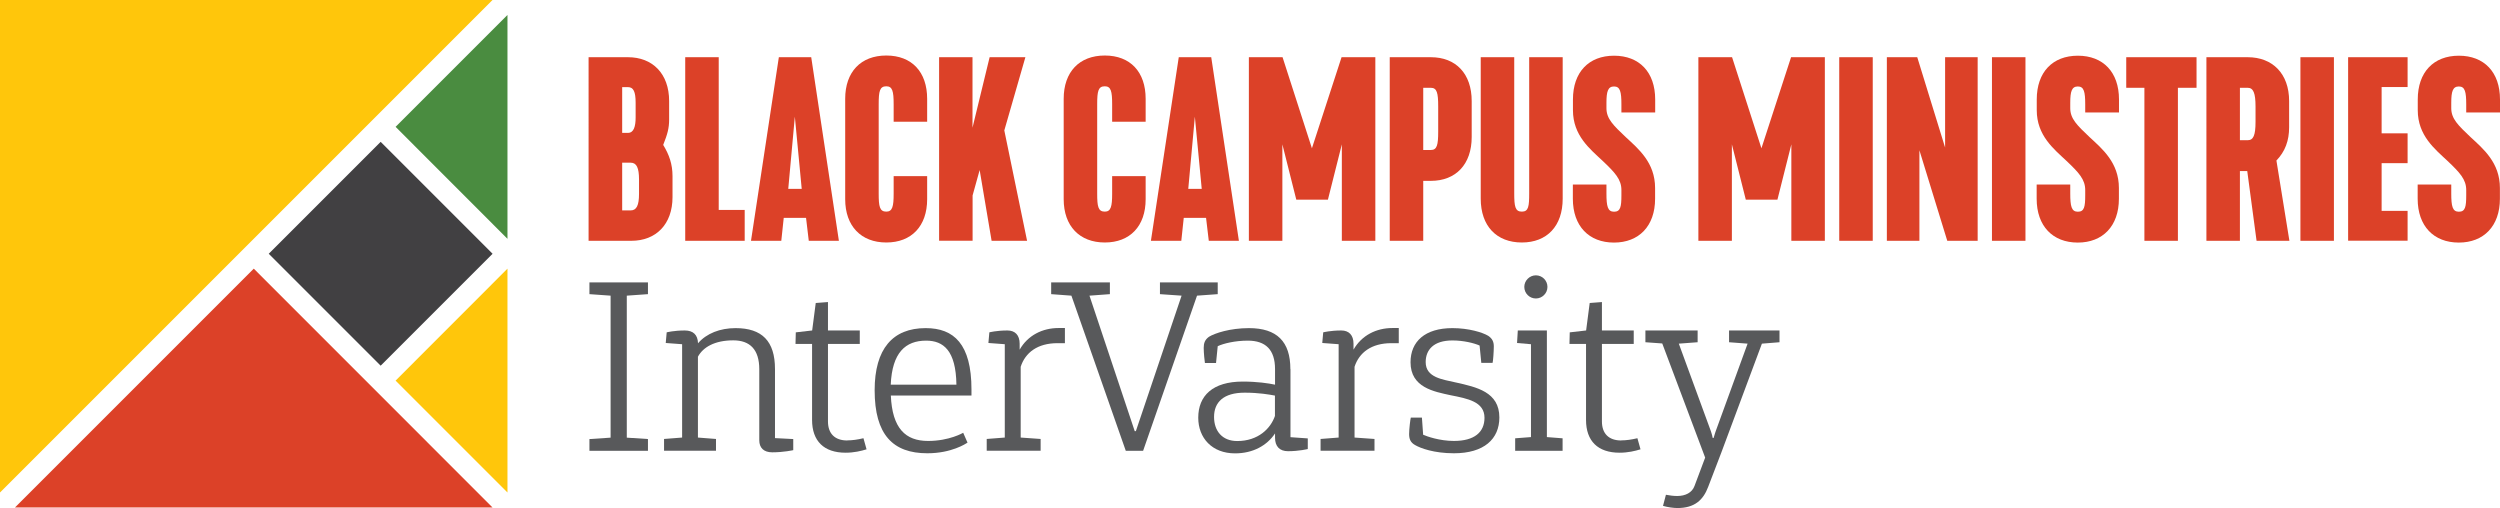
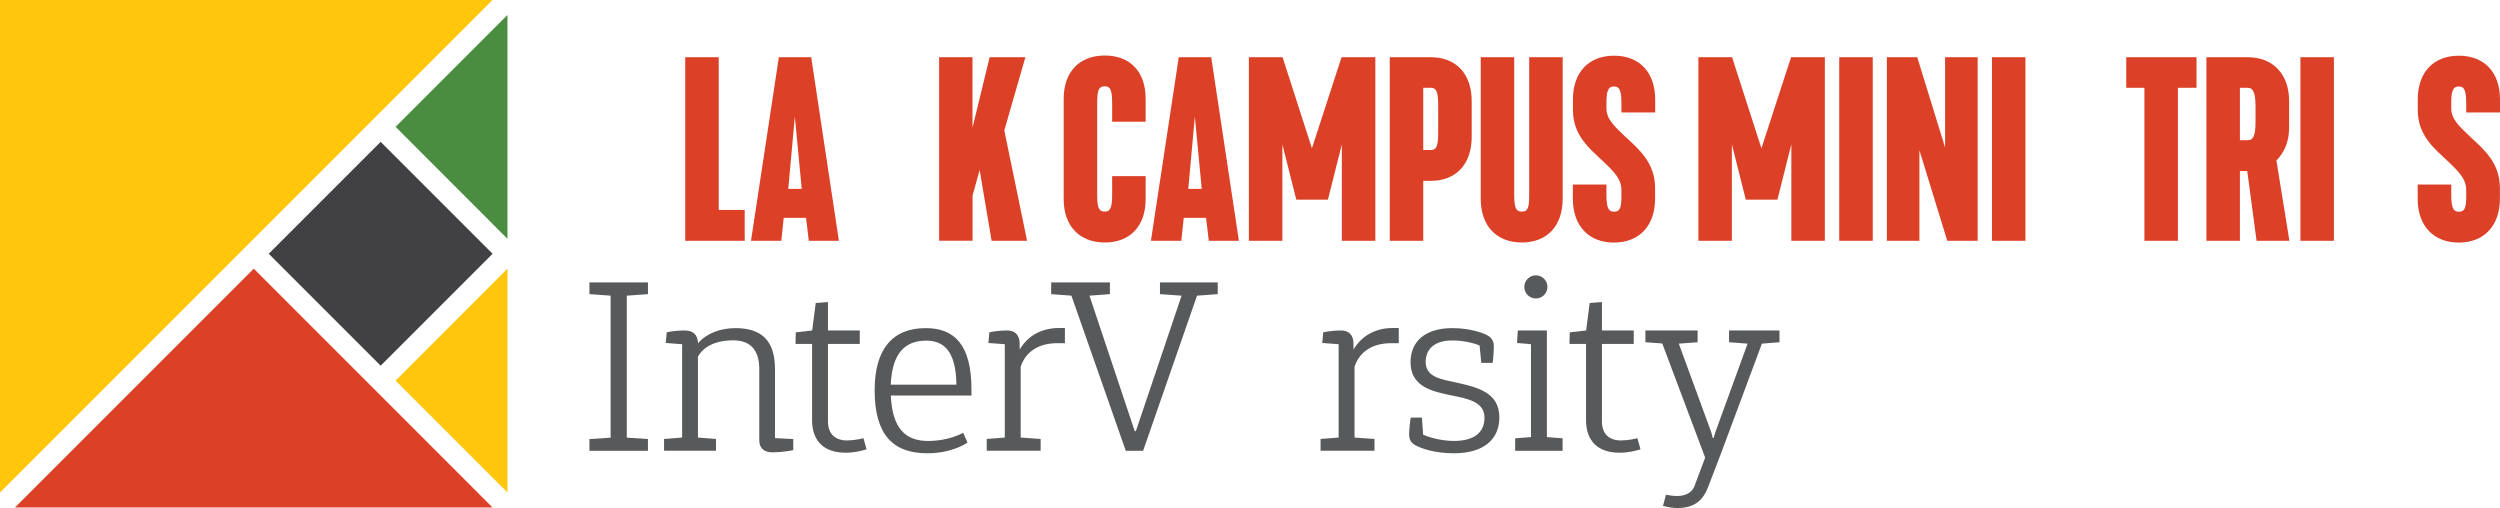
<svg xmlns="http://www.w3.org/2000/svg" id="Layer_1" data-name="Layer 1" viewBox="0 0 265.68 54">
  <defs>
    <style>
      .cls-1 {
        fill: #58595b;
      }

      .cls-2 {
        fill: #4a8c40;
      }

      .cls-3 {
        fill: #414042;
      }

      .cls-4 {
        fill: #dc4128;
      }

      .cls-5 {
        fill: #ffc60b;
      }
    </style>
  </defs>
  <g>
    <polygon class="cls-5" points="52.34 0 0 0 0 52.34 52.34 0" />
    <polygon class="cls-2" points="53.93 25.38 53.93 1.59 42.04 13.48 53.93 25.38" />
    <rect class="cls-3" x="32.04" y="18.56" width="16.82" height="16.82" transform="translate(-7.22 36.5) rotate(-45)" />
    <polygon class="cls-5" points="53.93 52.34 53.93 28.55 42.04 40.45 53.93 52.34" />
    <polygon class="cls-4" points="26.97 28.55 1.59 53.93 52.34 53.93 26.97 28.55" />
  </g>
  <g>
-     <path class="cls-4" d="M62.55,6.08h4.19c2.6,0,4.37,1.74,4.37,4.66v1.95c0,.91-.16,1.53-.63,2.71.63,1.04.99,2.03.99,3.33v2.21c0,2.91-1.77,4.65-4.37,4.65h-4.55V6.08ZM66.74,14.12c.6,0,.81-.65.81-1.64v-1.56c0-1.17-.23-1.66-.81-1.66h-.62v4.86h.62ZM67.03,22.36c.62,0,.88-.55.88-1.74v-1.56c0-1.22-.26-1.77-.88-1.77h-.91v5.07h.91Z" />
    <path class="cls-4" d="M72.82,6.08h3.56v16.23h2.76v3.28h-6.32V6.08Z" />
    <path class="cls-4" d="M82.78,6.08h3.43l2.94,19.51h-3.2l-.29-2.44h-2.37l-.26,2.44h-3.22l2.96-19.51ZM85.2,20.07l-.73-7.67-.7,7.67h1.43Z" />
-     <path class="cls-4" d="M89.82,10.5c0-2.86,1.66-4.6,4.37-4.6s4.34,1.74,4.34,4.6v2.44h-3.56v-1.87c0-1.38-.13-1.9-.78-1.9-.7,0-.81.52-.81,1.9v9.52c0,1.35.1,1.9.81,1.9.65,0,.78-.55.78-1.9v-1.87h3.56v2.45c0,2.86-1.66,4.6-4.34,4.6s-4.37-1.74-4.37-4.6v-10.66Z" />
    <path class="cls-4" d="M99.79,6.08h3.56v7.49l1.82-7.49h3.8l-2.24,7.78,2.42,11.73h-3.77l-1.27-7.52-.75,2.7v4.81h-3.56V6.08Z" />
    <path class="cls-4" d="M113.04,10.5c0-2.86,1.66-4.6,4.37-4.6s4.34,1.74,4.34,4.6v2.44h-3.56v-1.87c0-1.38-.13-1.9-.78-1.9-.7,0-.81.52-.81,1.9v9.52c0,1.35.1,1.9.81,1.9.65,0,.78-.55.78-1.9v-1.87h3.56v2.45c0,2.86-1.66,4.6-4.34,4.6s-4.37-1.74-4.37-4.6v-10.66Z" />
    <path class="cls-4" d="M125.29,6.08h3.43l2.94,19.51h-3.2l-.29-2.44h-2.37l-.26,2.44h-3.23l2.96-19.51ZM127.71,20.07l-.73-7.67-.7,7.67h1.43Z" />
    <path class="cls-4" d="M132.71,6.08h3.59l3.12,9.68,3.15-9.68h3.59v19.51h-3.56v-10.25l-1.48,5.88h-3.36l-1.48-5.88v10.25h-3.56V6.08Z" />
    <path class="cls-4" d="M147.69,6.08h4.37c2.65,0,4.34,1.74,4.34,4.66v3.82c0,2.91-1.69,4.66-4.34,4.66h-.81v6.37h-3.56V6.08ZM152.06,15.94c.65,0,.78-.52.78-1.95v-2.68c0-1.43-.13-1.98-.78-1.98h-.81v6.61h.81Z" />
    <path class="cls-4" d="M157.36,6.08h3.56v14.46c0,1.41.1,1.95.81,1.95s.78-.55.78-1.95V6.08h3.56v15.03c0,2.91-1.66,4.66-4.34,4.66s-4.37-1.74-4.37-4.66V6.08Z" />
    <path class="cls-4" d="M167.16,19.61h3.56v.94c0,1.38.13,1.95.81,1.95s.78-.52.78-1.74v-.57c0-1.12-.68-1.85-2-3.1-1.33-1.25-3.15-2.68-3.15-5.38v-1.14c0-2.91,1.69-4.65,4.37-4.65s4.37,1.74,4.37,4.65v1.38h-3.59v-.86c0-1.33-.13-1.9-.78-1.9s-.81.52-.81,1.74v.57c0,1.12.73,1.82,2.05,3.07,1.35,1.25,3.12,2.71,3.12,5.41v1.14c0,2.91-1.72,4.66-4.37,4.66s-4.37-1.74-4.37-4.66v-1.51Z" />
    <path class="cls-4" d="M180.48,6.08h3.59l3.12,9.68,3.15-9.68h3.59v19.51h-3.56v-10.25l-1.48,5.88h-3.36l-1.48-5.88v10.25h-3.56V6.08Z" />
    <path class="cls-4" d="M195.46,6.08h3.56v19.51h-3.56V6.08Z" />
    <path class="cls-4" d="M200.52,6.08h3.23l2.96,9.6V6.08h3.46v19.51h-3.23l-2.96-9.62v9.62h-3.46V6.08Z" />
    <path class="cls-4" d="M211.69,6.08h3.56v19.51h-3.56V6.08Z" />
-     <path class="cls-4" d="M216.45,19.61h3.56v.94c0,1.38.13,1.95.81,1.95s.78-.52.78-1.74v-.57c0-1.12-.68-1.85-2-3.1-1.33-1.25-3.15-2.68-3.15-5.38v-1.14c0-2.91,1.69-4.65,4.37-4.65s4.37,1.74,4.37,4.65v1.38h-3.59v-.86c0-1.33-.13-1.9-.78-1.9s-.81.52-.81,1.74v.57c0,1.12.73,1.82,2.05,3.07,1.35,1.25,3.12,2.71,3.12,5.41v1.14c0,2.91-1.72,4.66-4.37,4.66s-4.37-1.74-4.37-4.66v-1.51Z" />
    <path class="cls-4" d="M227.88,9.33h-1.92v-3.25h7.47v3.25h-1.98v16.26h-3.56V9.33Z" />
    <path class="cls-4" d="M234.47,6.08h4.4c2.63,0,4.4,1.74,4.4,4.66v2.78c0,1.43-.42,2.57-1.35,3.54l1.38,8.53h-3.49l-.99-7.41h-.78v7.41h-3.56V6.08ZM238.87,14.9c.6,0,.83-.52.83-1.95v-1.64c0-1.41-.23-1.98-.83-1.98h-.83v5.57h.83Z" />
    <path class="cls-4" d="M244.47,6.08h3.56v19.51h-3.56V6.08Z" />
-     <path class="cls-4" d="M249.54,6.08h6.32v3.17h-2.76v4.92h2.76v3.17h-2.76v5.07h2.76v3.17h-6.32V6.08Z" />
    <path class="cls-4" d="M256.94,19.61h3.56v.94c0,1.38.13,1.95.81,1.95s.78-.52.78-1.74v-.57c0-1.12-.68-1.85-2-3.1-1.33-1.25-3.15-2.68-3.15-5.38v-1.14c0-2.91,1.69-4.65,4.37-4.65s4.37,1.74,4.37,4.65v1.38h-3.59v-.86c0-1.33-.13-1.9-.78-1.9s-.81.52-.81,1.74v.57c0,1.12.73,1.82,2.05,3.07,1.35,1.25,3.12,2.71,3.12,5.41v1.14c0,2.91-1.72,4.66-4.37,4.66s-4.37-1.74-4.37-4.66v-1.51Z" />
  </g>
  <g>
    <polygon class="cls-1" points="62.64 31.26 64.89 31.42 64.89 46.51 62.64 46.66 62.64 47.91 68.86 47.91 68.86 46.66 66.61 46.51 66.61 31.42 68.86 31.26 68.86 30.01 62.64 30.01 62.64 31.26" />
    <path class="cls-1" d="M82.36,39.22c0-2.97-1.38-4.35-4.19-4.35-1.64,0-3.09.56-3.99,1.61-.03-.9-.51-1.36-1.41-1.36-1.15,0-1.92.2-1.92.2l-.1,1.13,1.74.13v9.92l-1.92.15v1.25h5.52v-1.25l-1.92-.15v-8.59c.54-1,1.76-1.74,3.76-1.74,1.76,0,2.76.97,2.76,3.07v7.55c0,.79.46,1.28,1.38,1.28,1.23,0,2.23-.23,2.23-.23v-1.18l-1.94-.1v-7.34Z" />
    <path class="cls-1" d="M90.04,46.81c-1.33,0-2.05-.74-2.05-2.02v-8.24h3.38v-1.43h-3.38v-3.02l-1.3.1-.38,2.92-1.74.2-.03,1.23h1.76v8.08c0,2.23,1.25,3.48,3.56,3.48.9,0,1.64-.18,2.23-.36l-.33-1.18c-.61.15-1.2.23-1.71.23Z" />
    <path class="cls-1" d="M98.37,34.87c-3.5,0-5.42,2.2-5.42,6.6,0,4.73,1.94,6.7,5.6,6.7,2.58,0,4.09-1.02,4.27-1.13l-.46-1.05s-1.46.87-3.73.87c-2.4,0-3.81-1.33-3.96-4.83h8.57v-.64c0-4.83-1.87-6.52-4.86-6.52ZM94.66,40.88c.15-3.4,1.56-4.68,3.76-4.68,1.84,0,3.17,1.05,3.22,4.68h-6.98Z" />
    <path class="cls-1" d="M108.36,37.17v-.64c0-.92-.49-1.41-1.3-1.41-1.15,0-1.92.2-1.92.2l-.1,1.13,1.74.13v9.92l-1.92.15v1.25h5.73v-1.25l-2.12-.15v-7.52c.49-1.51,1.79-2.51,3.91-2.51h.79v-1.61h-.67c-1.71,0-3.27.77-4.14,2.3Z" />
    <polygon class="cls-1" points="129.41 30.01 123.27 30.01 123.27 31.26 125.57 31.42 120.71 45.82 120.59 45.82 115.78 31.42 117.95 31.26 117.95 30.01 111.71 30.01 111.71 31.26 113.86 31.42 119.64 47.91 121.48 47.91 127.21 31.42 129.41 31.26 129.41 30.01" />
-     <path class="cls-1" d="M137.13,39.22c0-2.92-1.43-4.35-4.4-4.35-2.02,0-3.63.54-4.25.92-.43.31-.56.67-.56,1.18s.1,1.48.13,1.61h1.18l.18-1.79c.59-.28,1.82-.59,3.2-.59,1.89,0,2.89.97,2.89,3.02v1.66c-.69-.15-1.92-.33-3.43-.33-3.2,0-4.73,1.51-4.73,3.84,0,2.15,1.46,3.79,3.91,3.79,1.92,0,3.4-.84,4.25-2.12v.46c0,.92.49,1.43,1.38,1.43,1.18,0,2.1-.23,2.1-.23v-1.13l-1.84-.13v-7.24ZM135.5,44.18c-.46,1.36-1.79,2.69-4.02,2.69-1.59,0-2.46-1.07-2.46-2.56,0-1.56,1-2.58,3.25-2.58,1.53,0,2.63.2,3.22.31v2.15Z" />
    <path class="cls-1" d="M143.84,37.17v-.64c0-.92-.49-1.41-1.3-1.41-1.15,0-1.92.2-1.92.2l-.1,1.13,1.74.13v9.92l-1.92.15v1.25h5.73v-1.25l-2.12-.15v-7.52c.49-1.51,1.79-2.51,3.91-2.51h.79v-1.61h-.67c-1.71,0-3.27.77-4.14,2.3Z" />
    <path class="cls-1" d="M154.73,40.65c-1.41-.33-3.22-.51-3.22-2.17,0-1.3.84-2.3,2.84-2.3,1.18,0,2.3.28,2.89.54l.18,1.84h1.2c.05-.13.13-1.2.13-1.74,0-.46-.13-.82-.59-1.13-.59-.36-2.07-.82-3.81-.82-2.92,0-4.45,1.43-4.45,3.63,0,2.69,2.51,3.12,4.25,3.5,1.82.36,3.61.69,3.61,2.4,0,1.53-1.07,2.46-3.25,2.46-1.53,0-2.89-.49-3.27-.66l-.13-1.82h-1.18c-.05.15-.18,1.23-.18,1.74s.13.9.64,1.18c.56.33,2,.87,4.12.87,3.2,0,4.83-1.51,4.83-3.81,0-2.71-2.43-3.22-4.6-3.71Z" />
    <path class="cls-1" d="M163.22,31.72c.66,0,1.23-.54,1.23-1.23s-.56-1.23-1.23-1.23-1.23.56-1.23,1.23.54,1.23,1.23,1.23Z" />
    <polygon class="cls-1" points="164.39 35.12 161.3 35.12 161.22 36.45 162.7 36.58 162.7 46.45 161.02 46.58 161.02 47.91 166.06 47.91 166.06 46.58 164.39 46.45 164.39 35.12" />
    <path class="cls-1" d="M172.29,46.81c-1.33,0-2.05-.74-2.05-2.02v-8.24h3.38v-1.43h-3.38v-3.02l-1.3.1-.38,2.92-1.74.2-.03,1.23h1.76v8.08c0,2.23,1.25,3.48,3.56,3.48.9,0,1.64-.18,2.23-.36l-.33-1.18c-.61.15-1.2.23-1.71.23Z" />
    <path class="cls-1" d="M183.75,35.12v1.25l1.97.15-3.38,9.28s-.15.43-.23.74h-.1c-.05-.31-.2-.74-.2-.74l-3.4-9.28,2-.15v-1.25h-5.55v1.25l1.79.13,4.56,12.13h0l-1.13,3.01c-.26.72-.97,1.07-1.84,1.07-.38,0-.79-.05-1.2-.13l-.31,1.18c.51.15,1.15.23,1.53.23,1.82,0,2.74-.84,3.27-2.25l1.41-3.68,4.3-11.54,1.87-.15v-1.25h-5.35Z" />
  </g>
</svg>